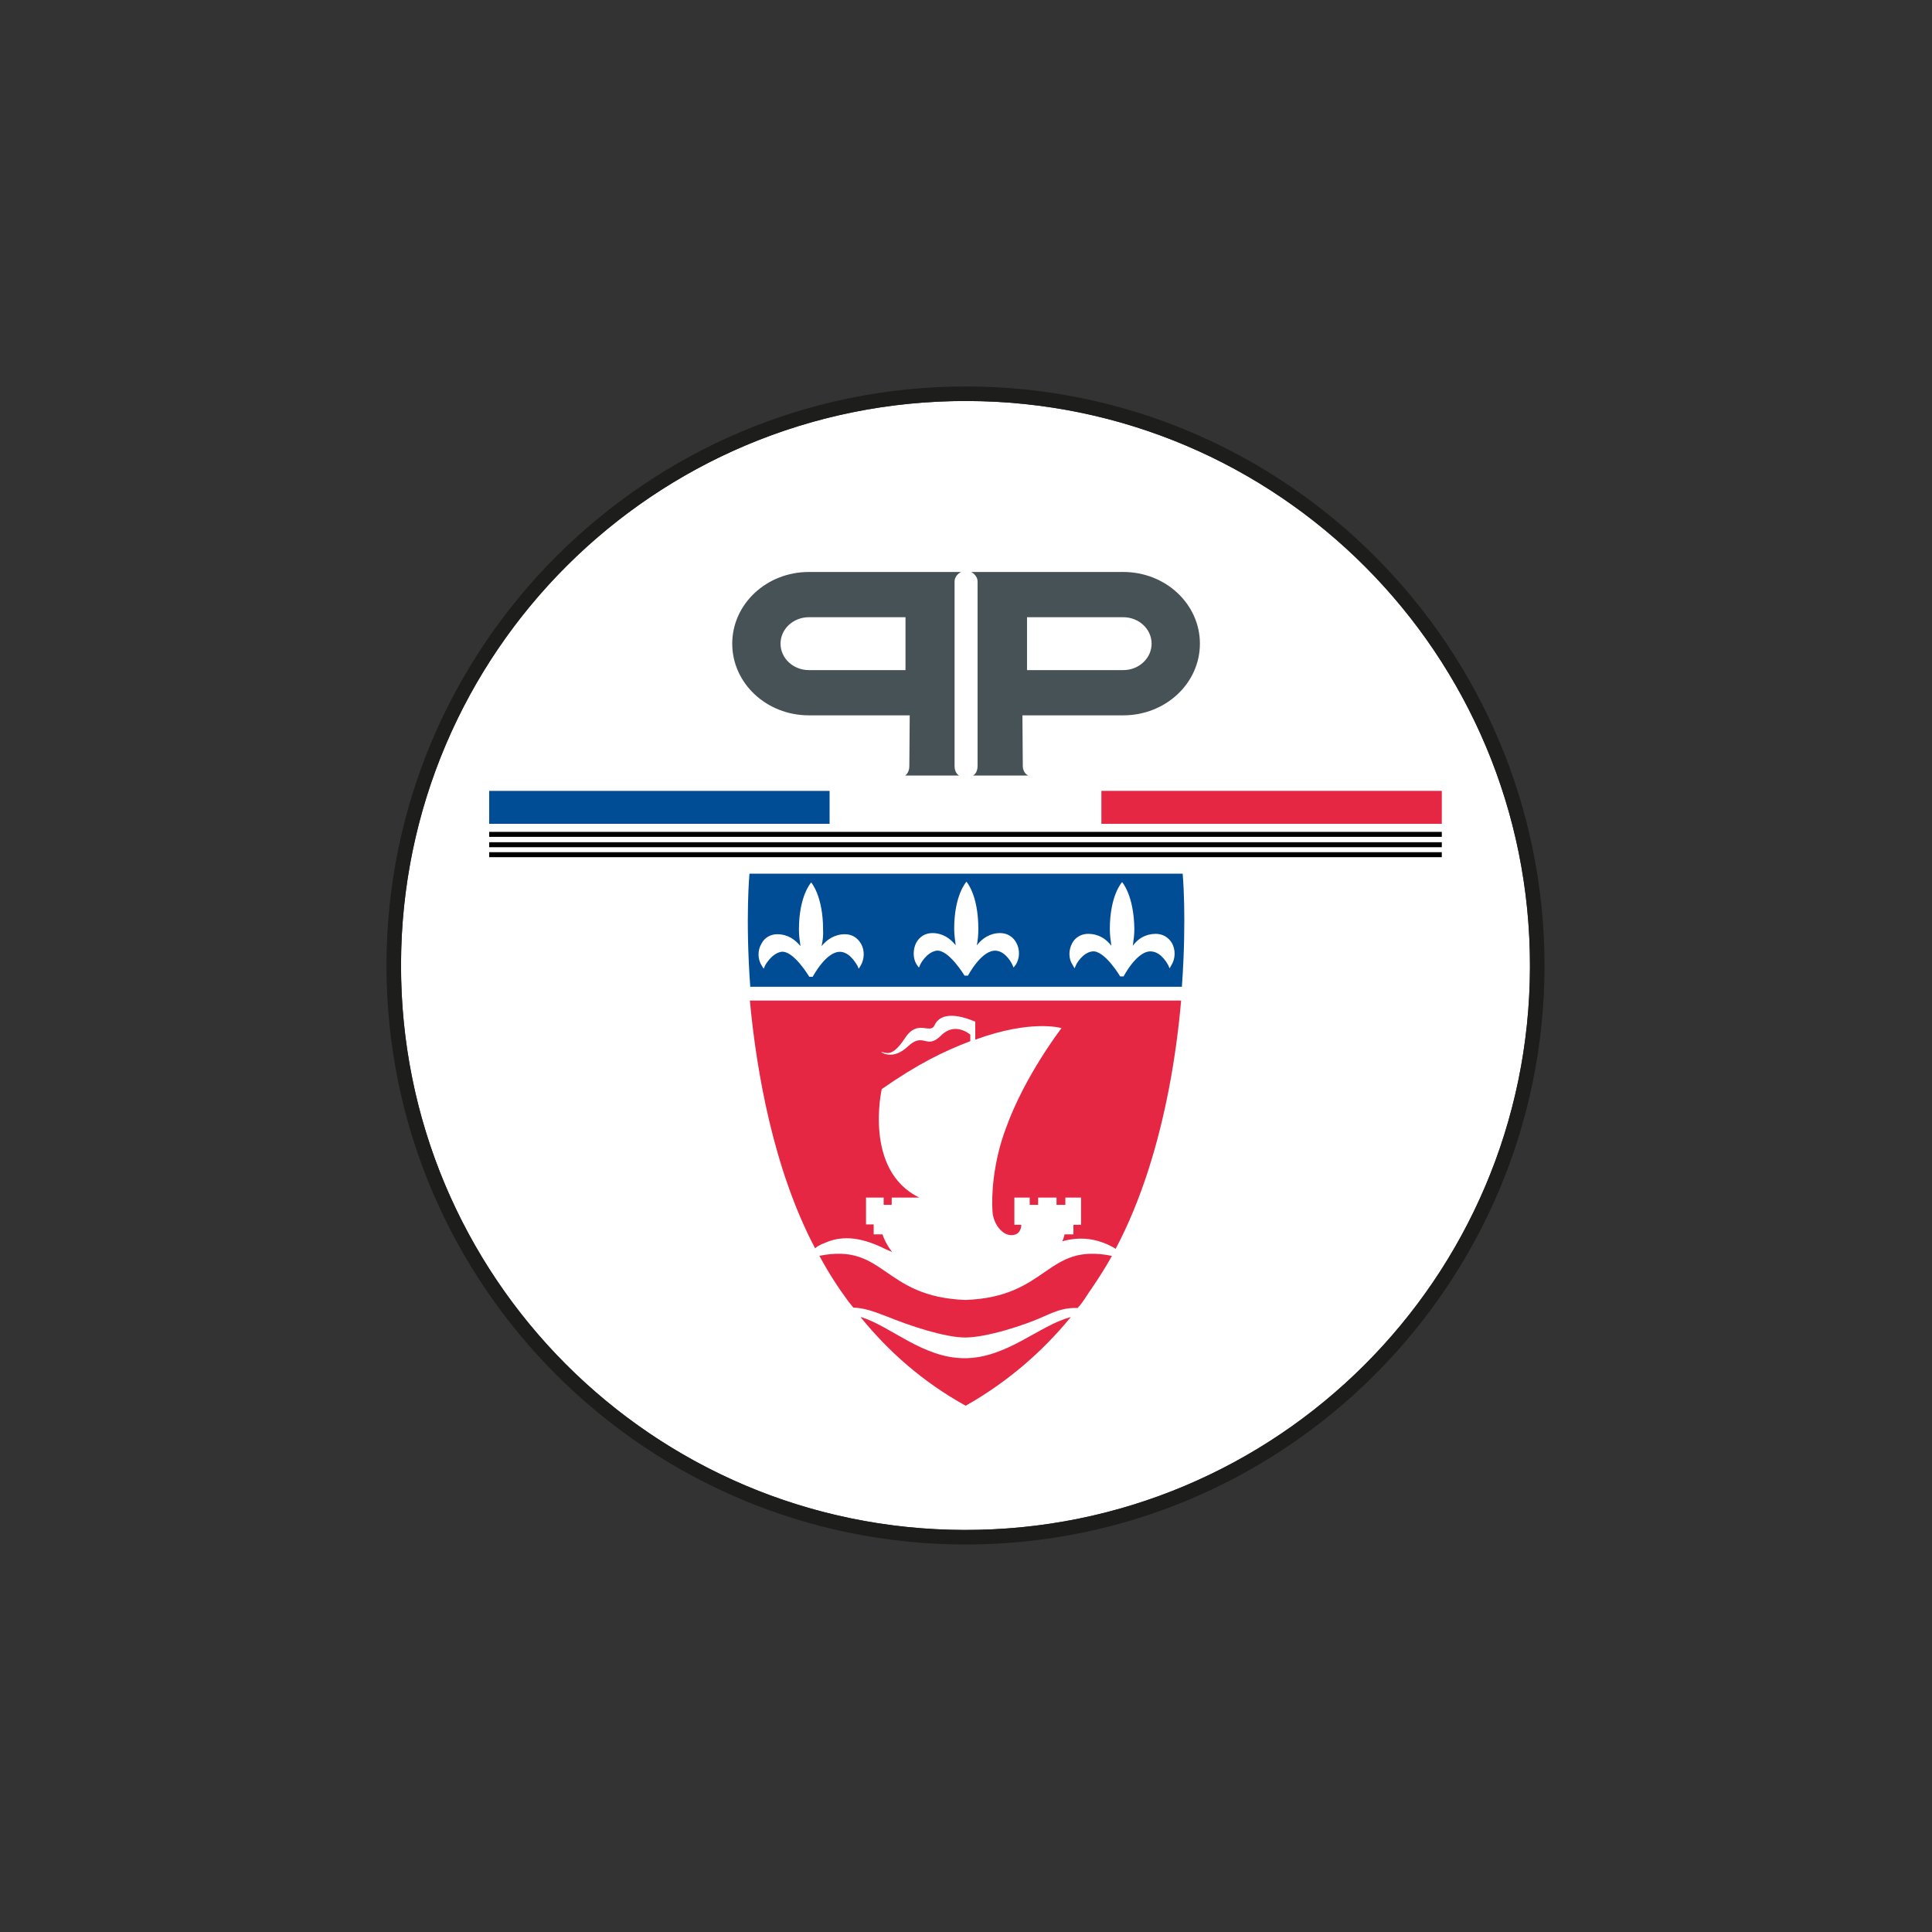
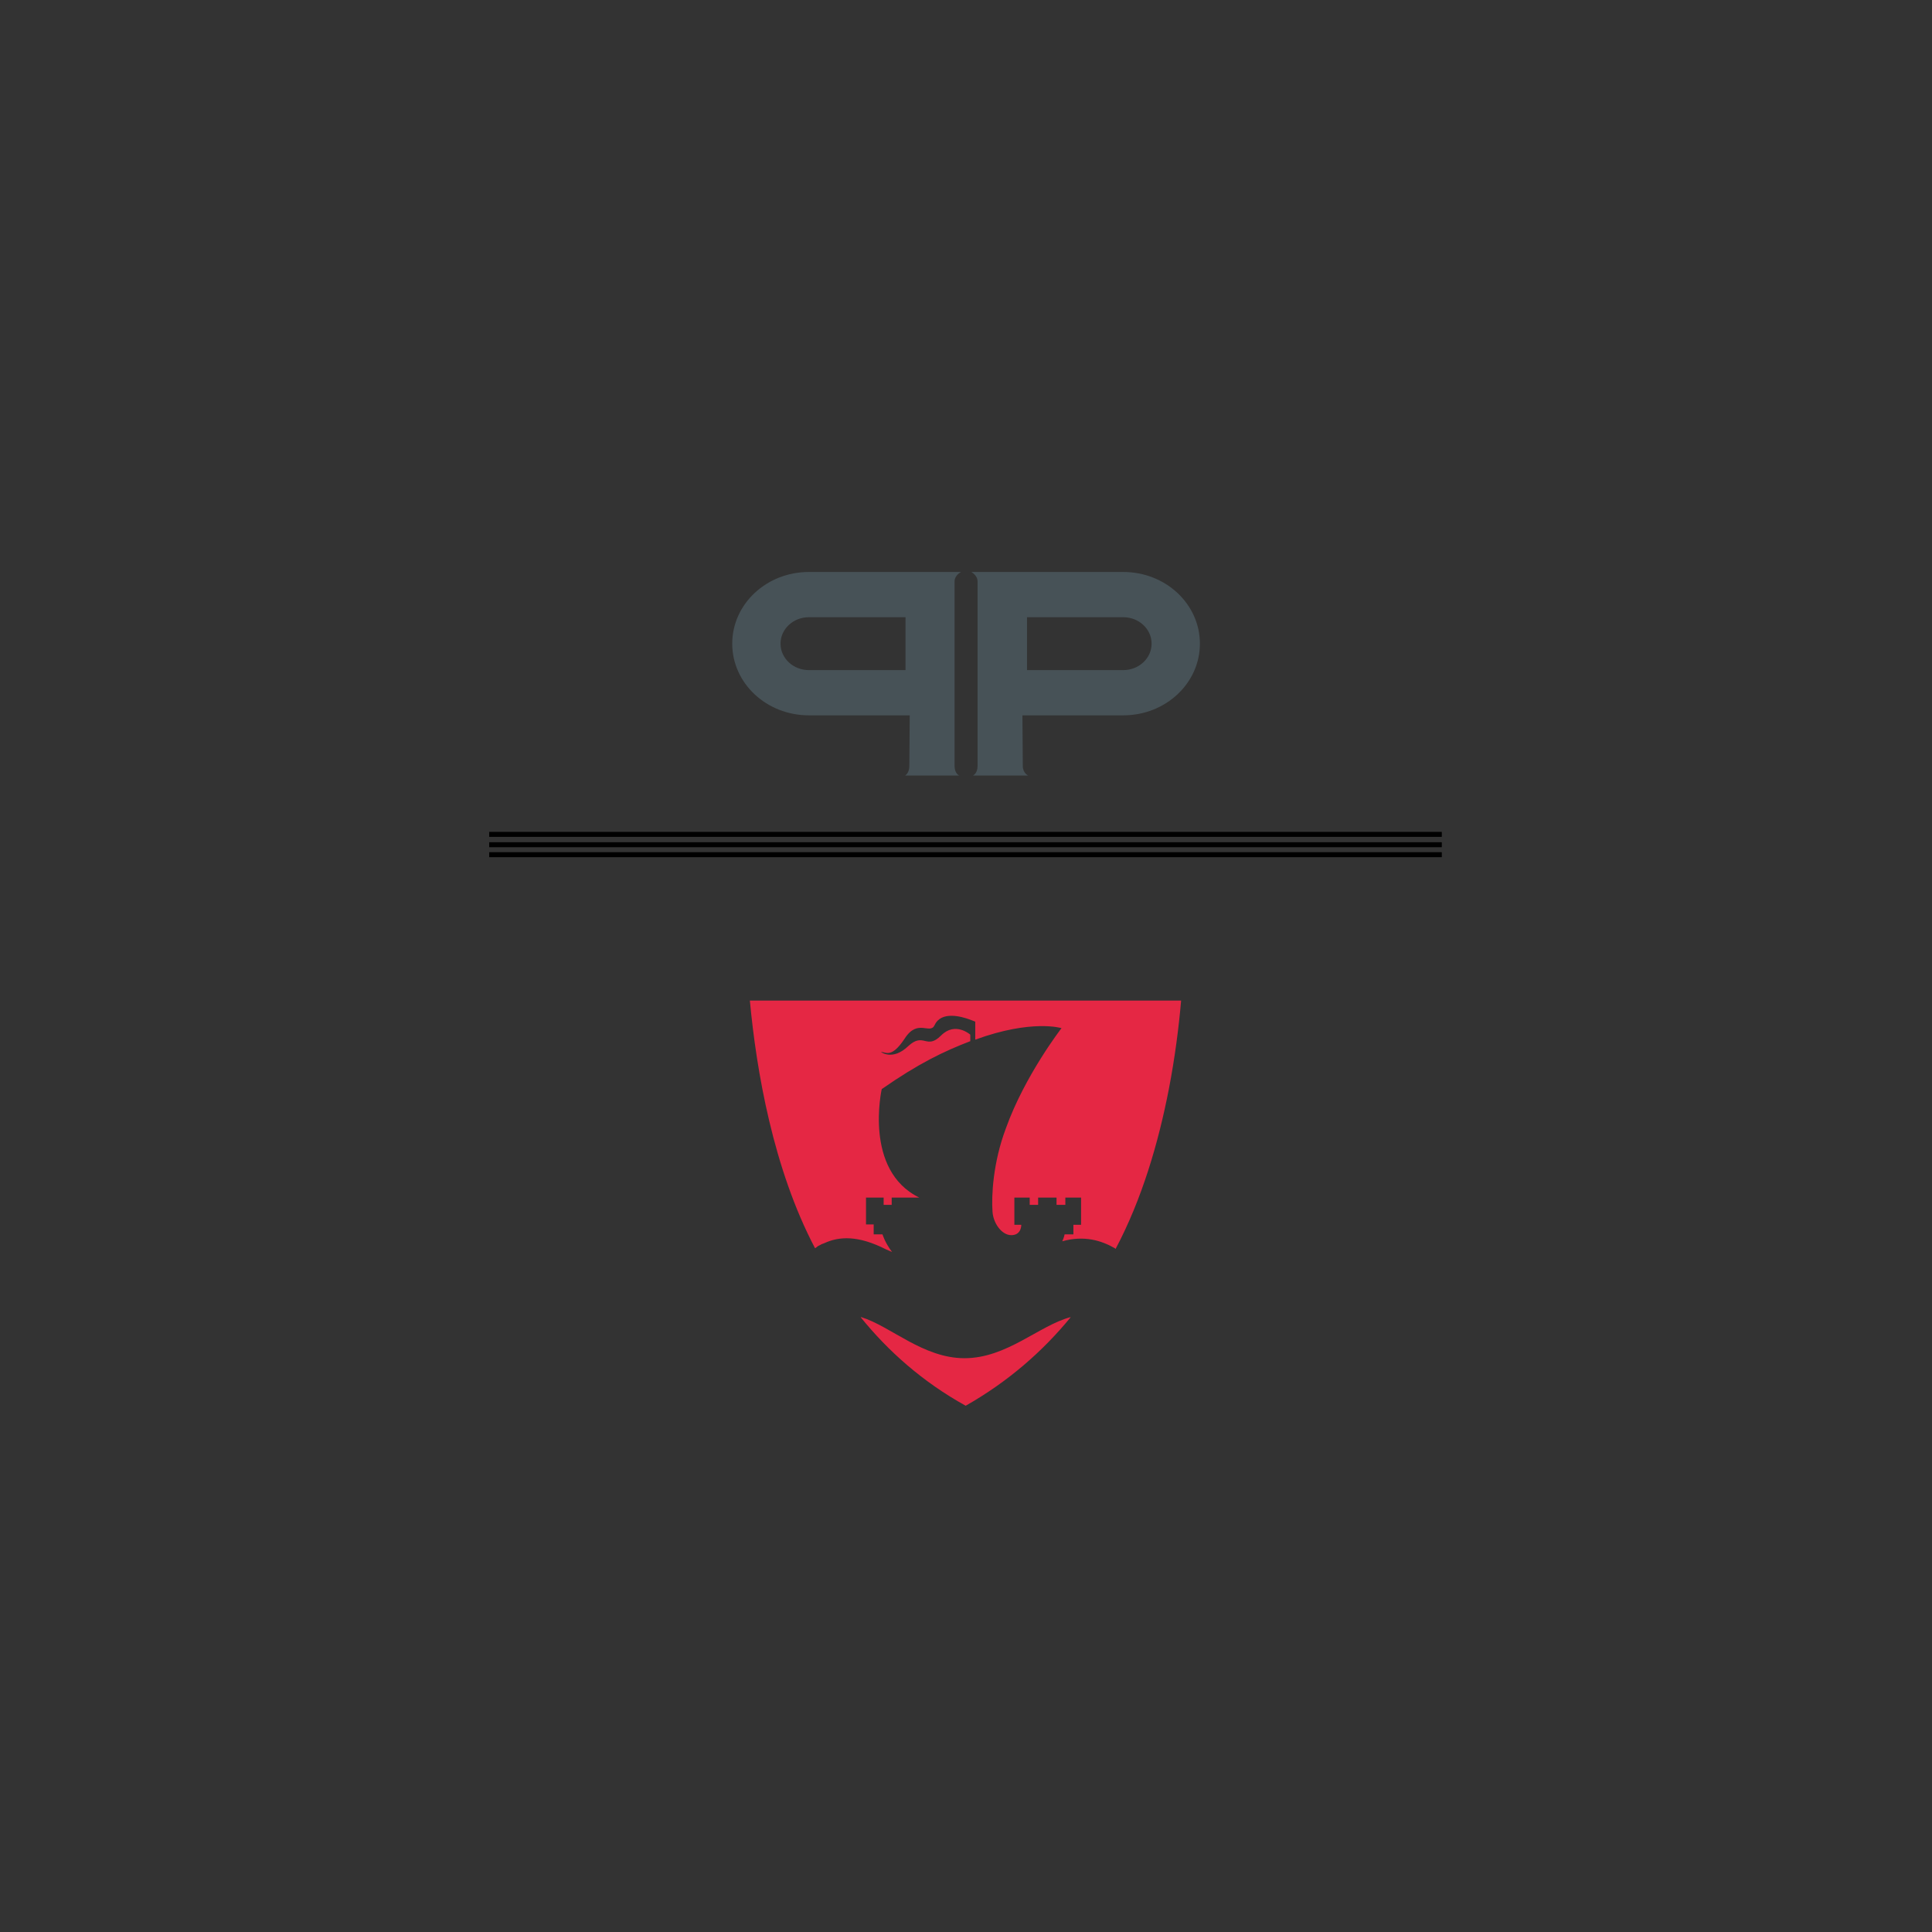
<svg xmlns="http://www.w3.org/2000/svg" width="100px" height="100px" version="1.1" xml:space="preserve" style="fill-rule:evenodd;clip-rule:evenodd;stroke-linejoin:round;stroke-miterlimit:2;">
  <rect width="100%" height="100%" fill="#333333" stroke="none" />
  <g transform="matrix(4.167,0,0,4.167,-25,-25)">
    <g transform="matrix(0.096,0,0,0.096,10.926,11.083)">
      <g transform="matrix(0.496,0,0,0.496,-2.157,-3.795)">
-         <path d="M300,153.6C300.5,72.2 234.9,5.9 153.6,5.5C72.3,5 5.9,70.6 5.5,151.9C5,233.3 70.6,299.6 151.9,300C233.3,300.5 299.6,234.9 300,153.6Z" style="fill:white;fill-rule:nonzero;" />
-       </g>
+         </g>
      <g transform="matrix(0.496,0,0,0.496,-2.157,-3.795)">
        <path d="M111.9,87.5L138.2,87.5L138.1,100.7C138.1,102.6 137,103.2 137,103.2L151.1,103.2C151.1,103.2 149.9,102.7 149.9,100.7L149.9,52.6C149.9,50.9 151.6,50.1 151.6,50.1L111.9,50.1C100.8,50.1 91.9,58.5 91.9,68.8C91.9,79.1 100.8,87.5 111.9,87.5ZM111.9,61.9L137.1,61.9L137.1,75.7L111.9,75.7C107.8,75.7 104.5,72.6 104.5,68.8C104.5,65 107.8,61.9 111.9,61.9ZM155.9,52.6L155.9,100.7C155.9,102.7 154.7,103.2 154.7,103.2L169.1,103.2C169.1,103.2 167.7,102.6 167.7,100.7L167.6,87.5L193.9,87.5C205,87.5 213.9,79.1 213.9,68.8C213.9,58.5 205,50.1 193.9,50.1L154.3,50.1C154.2,50.1 155.9,50.9 155.9,52.6ZM168.8,61.9L193.9,61.9C198,61.9 201.3,65 201.3,68.8C201.3,72.6 198,75.7 193.9,75.7L168.8,75.7L168.8,61.9Z" style="fill:rgb(71,82,87);fill-rule:nonzero;" />
      </g>
      <g transform="matrix(0.496,0,0,0.496,-2.157,-3.795)">
        <path d="M28.5,117.9L277,117.9L277,119.2L28.5,119.2L28.5,117.9ZM28.5,120.6L277,120.6L277,121.9L28.5,121.9L28.5,120.6ZM28.5,123.2L277,123.2L277,124.5L28.5,124.5L28.5,123.2Z" style="fill-rule:nonzero;" />
      </g>
      <g transform="matrix(0.496,0,0,0.496,-2.157,-3.795)">
-         <rect x="188.2" y="107.2" width="88.8" height="8.6" style="fill:rgb(229,39,68);" />
-       </g>
+         </g>
      <g transform="matrix(0.496,0,0,0.496,-2.157,-3.795)">
-         <path d="M28.5,107.2L117.3,107.2L117.3,115.8L28.5,115.8L28.5,107.2ZM209.4,128.8L96.4,128.8C96.4,128.8 95.3,140.2 96.6,158.3L209.2,158.3C210.5,140.1 209.4,128.8 209.4,128.8ZM125.4,152.8L124.9,153.6L124.5,152.7C124.4,152.7 122.9,149.5 120.3,149.2C116.5,148.8 112.9,155.7 112.9,155.7L112,155.7C112,155.7 107.8,148.6 104.6,149.2C102.1,149.7 100.5,152.7 100.5,152.7L100.1,153.6L99.6,152.8C98.5,151.1 98.5,148.8 99.5,147.1C100.3,145.5 101.9,144.6 103.6,144.6C106.4,144.6 108.3,146 109.7,147.7C109.5,146.3 109.3,144.9 109.3,143.4C109.3,134.5 112.5,131.1 112.5,131.1C112.5,131.1 115.6,134.6 115.6,143.4C115.7,144.9 115.5,146.4 115.2,147.7C116.6,146 118.6,144.6 121.3,144.6C123.1,144.6 124.6,145.5 125.5,147.1C126.5,148.8 126.4,151.1 125.4,152.8ZM165.9,152.5L165.3,153.3L164.9,152.4C164.9,152.4 163.4,149.2 160.8,148.9C157,148.5 153.4,155.4 153.4,155.4L152.5,155.4C152.5,155.4 148.3,148.4 145.1,148.9C142.5,149.4 141,152.4 141,152.4L140.6,153.3L140,152.5C139,150.9 139,148.6 139.9,146.8C140.8,145.2 142.3,144.3 144.1,144.3C146.8,144.3 148.8,145.7 150.2,147.5C150,146.1 149.8,144.6 149.8,143.2C149.8,134.3 153,130.9 153,130.9C153,130.9 156.1,134.3 156.1,143.2C156.1,144.6 156,146.1 155.7,147.5C157.1,145.7 159.1,144.3 161.8,144.3C163.6,144.3 165.1,145.2 166,146.8C167,148.6 166.9,150.9 165.9,152.5ZM206.5,152.6L206,153.5L205.6,152.6C205.5,152.5 204,149.4 201.4,149.1C197.6,148.6 194,155.6 194,155.6L193.1,155.6C193.1,155.6 188.9,148.5 185.7,149.1C183.2,149.5 181.6,152.5 181.6,152.6L181.2,153.5L180.7,152.6C179.6,151 179.6,148.7 180.6,146.9C181.4,145.4 183,144.5 184.7,144.5C187.5,144.5 189.4,145.8 190.8,147.6C190.6,146.2 190.4,144.7 190.4,143.3C190.4,134.4 193.6,131 193.6,131C193.6,131 196.7,134.4 196.8,143.3C196.8,144.7 196.6,146.2 196.4,147.6C197.7,145.8 199.7,144.5 202.4,144.5C204.2,144.5 205.7,145.4 206.6,146.9C207.6,148.7 207.5,151 206.5,152.6Z" style="fill:rgb(0,76,149);fill-rule:nonzero;" />
-       </g>
+         </g>
      <g transform="matrix(0.496,0,0,0.496,-2.157,-3.795)">
        <path d="M113.5,226.5L113.7,226.4L114.2,226C114.5,225.8 114.8,225.7 115,225.6L115.1,225.5C115.4,225.4 115.6,225.3 115.9,225.2C119.8,223.4 124.7,223.1 132,226.8C132.5,227 133.1,227.3 133.6,227.5C131.7,225 131.1,222.9 131.1,222.9L128.8,222.9L128.8,220.3L126.8,220.3L126.8,213.3L131.4,213.3L131.4,215.2L133.5,215.2L133.5,213.3L140.7,213.3C126.1,206.2 130.9,185 130.9,185C140.5,178.3 147.2,175.1 154,172.5L154,170.8C154,170.8 150.1,167.3 146.4,171C142.5,174.9 141.9,170 137.8,173.8C133.7,177.7 130.7,175.3 130.7,175.3C131.9,175.3 133.4,177.1 136.9,171.8C140.3,166.5 143.5,170.9 144.7,168.3C146.4,164.6 151.6,166 154,166.9C154.8,167.2 155.3,167.4 155.3,167.4L155.3,172.1C170.1,166.7 177.8,169.1 177.8,169.1C177.8,169.1 168.2,181.5 163.3,195.2C159.9,204.2 159.5,212.9 159.8,217C160,220 162.2,223.1 164.7,223.1C167.4,223.1 167.3,220.4 167.3,220.4L165.5,220.4L165.5,213.3L169.5,213.3L169.5,215.2L171.7,215.2L171.7,213.3L176.5,213.3L176.5,215.2L178.8,215.2L178.8,213.3L182.9,213.3L182.9,220.4L180.9,220.4L180.9,222.9L178.6,222.9C178.6,222.9 178.5,223.6 178,224.7C183.7,223.1 188.2,224.5 191.7,226.5L191.9,226.7C198.8,213.7 203.1,198.9 205.8,185C207.4,176.7 208.4,168.8 209,161.9L96.5,161.9C98.2,180.2 102.6,205.8 113.5,226.5ZM180.1,244.5C171.9,246.7 163.5,255.2 152.5,255.2C141.7,255.2 133.3,246.9 125.6,244.5L125.4,244.5C132.6,253.4 141.6,261.4 152.8,267.6C163.9,261.3 172.9,253.4 180.2,244.5L180.1,244.5Z" style="fill:rgb(229,39,68);fill-rule:nonzero;" />
      </g>
      <g transform="matrix(0.496,0,0,0.496,-2.157,-3.795)">
-         <path d="M152.8,240L152.7,240C131,239.2 131.8,225 114.6,228.5L114.7,228.6C116.9,232.7 119.4,236.6 122.2,240.4L123.5,242C126.2,242.1 128.3,242.8 132.2,244.3C138.1,246.7 147.3,249.8 152.7,249.8C158.2,249.8 168.2,246.6 173.2,244.3C176.9,242.6 179.1,242 182,242.1L182.7,241.3L183.3,240.5C184.1,239.4 184.8,238.2 185.6,237.1C187.5,234.3 189.3,231.5 190.9,228.6L190.9,228.5C173.7,225 174.5,239.2 152.8,240Z" style="fill:rgb(229,39,68);fill-rule:nonzero;" />
-       </g>
+         </g>
      <g transform="matrix(0.496,0,0,0.496,-2.157,-3.795)">
-         <path d="M152.8,1.7C69.5,1.7 1.7,69.5 1.7,152.8C1.7,236.1 69.5,303.8 152.8,303.8C236.1,303.8 303.8,236 303.8,152.8C303.8,69.5 236.1,1.7 152.8,1.7ZM152.8,300C71.4,300 5.5,234.1 5.5,152.8C5.5,71.4 71.4,5.5 152.8,5.5C234.1,5.5 300,71.4 300,152.8C300,234.1 234.1,300 152.8,300Z" style="fill:rgb(29,30,28);fill-rule:nonzero;" />
-       </g>
+         </g>
    </g>
  </g>
</svg>